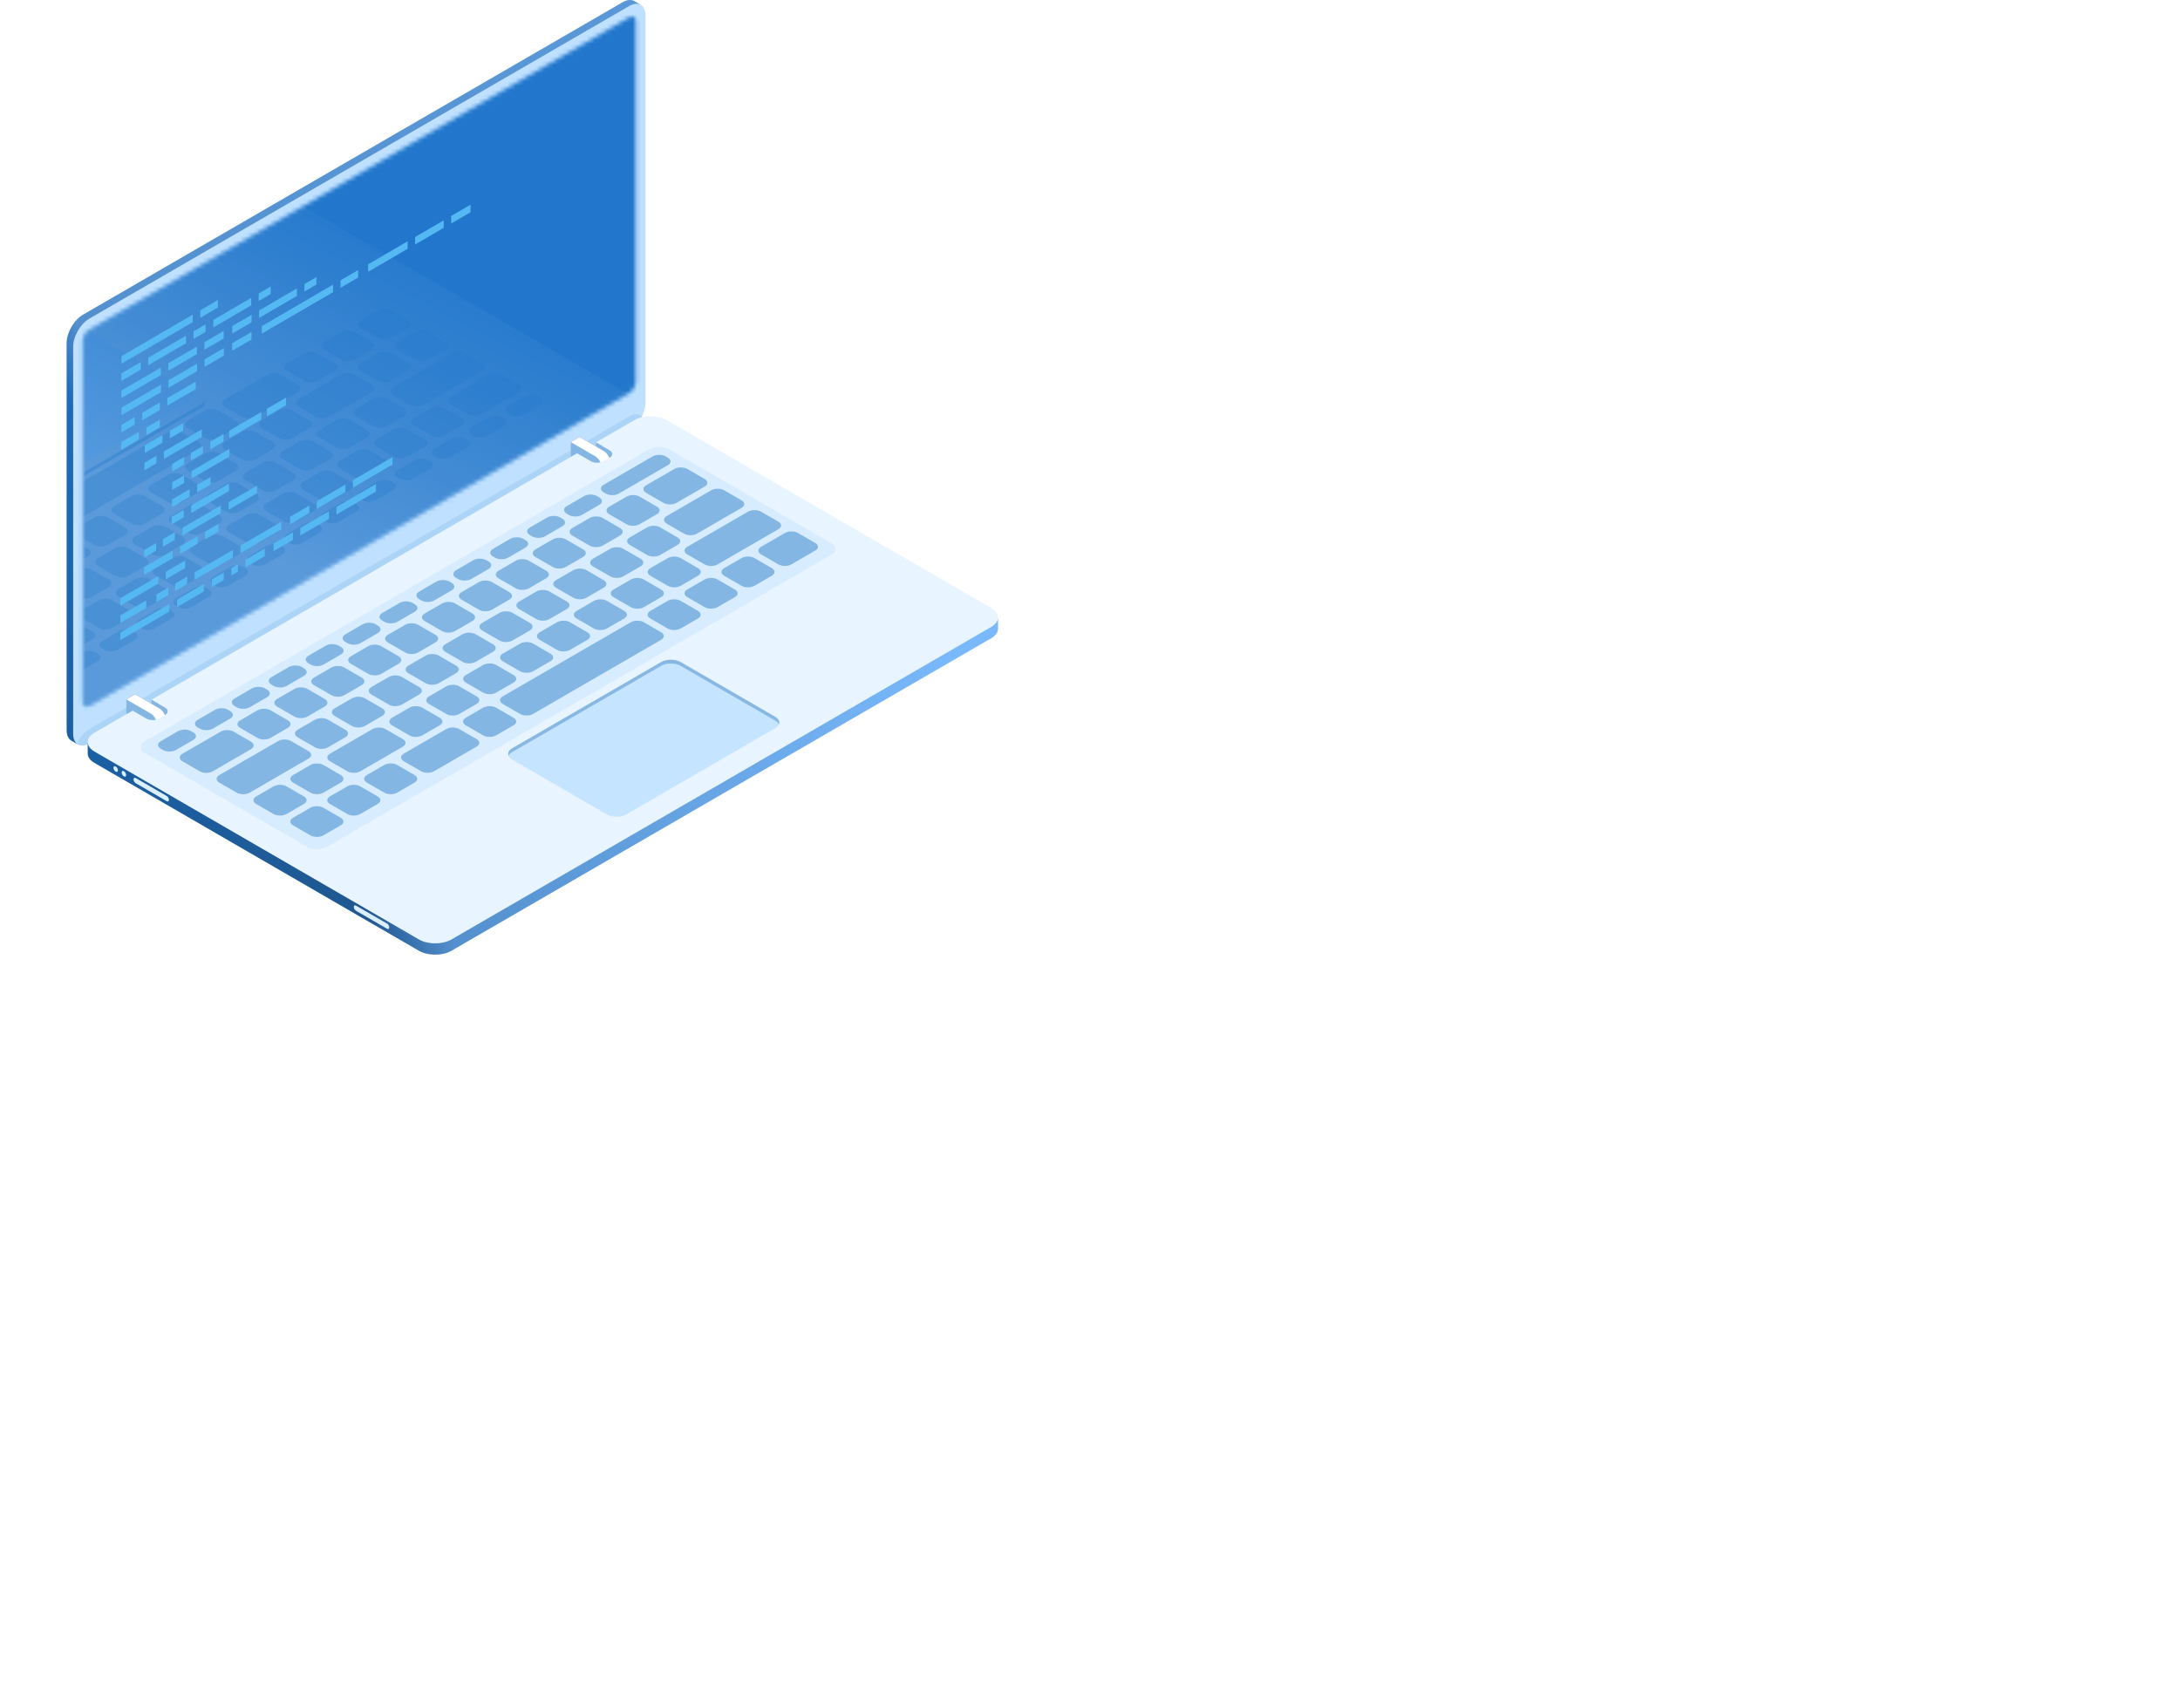
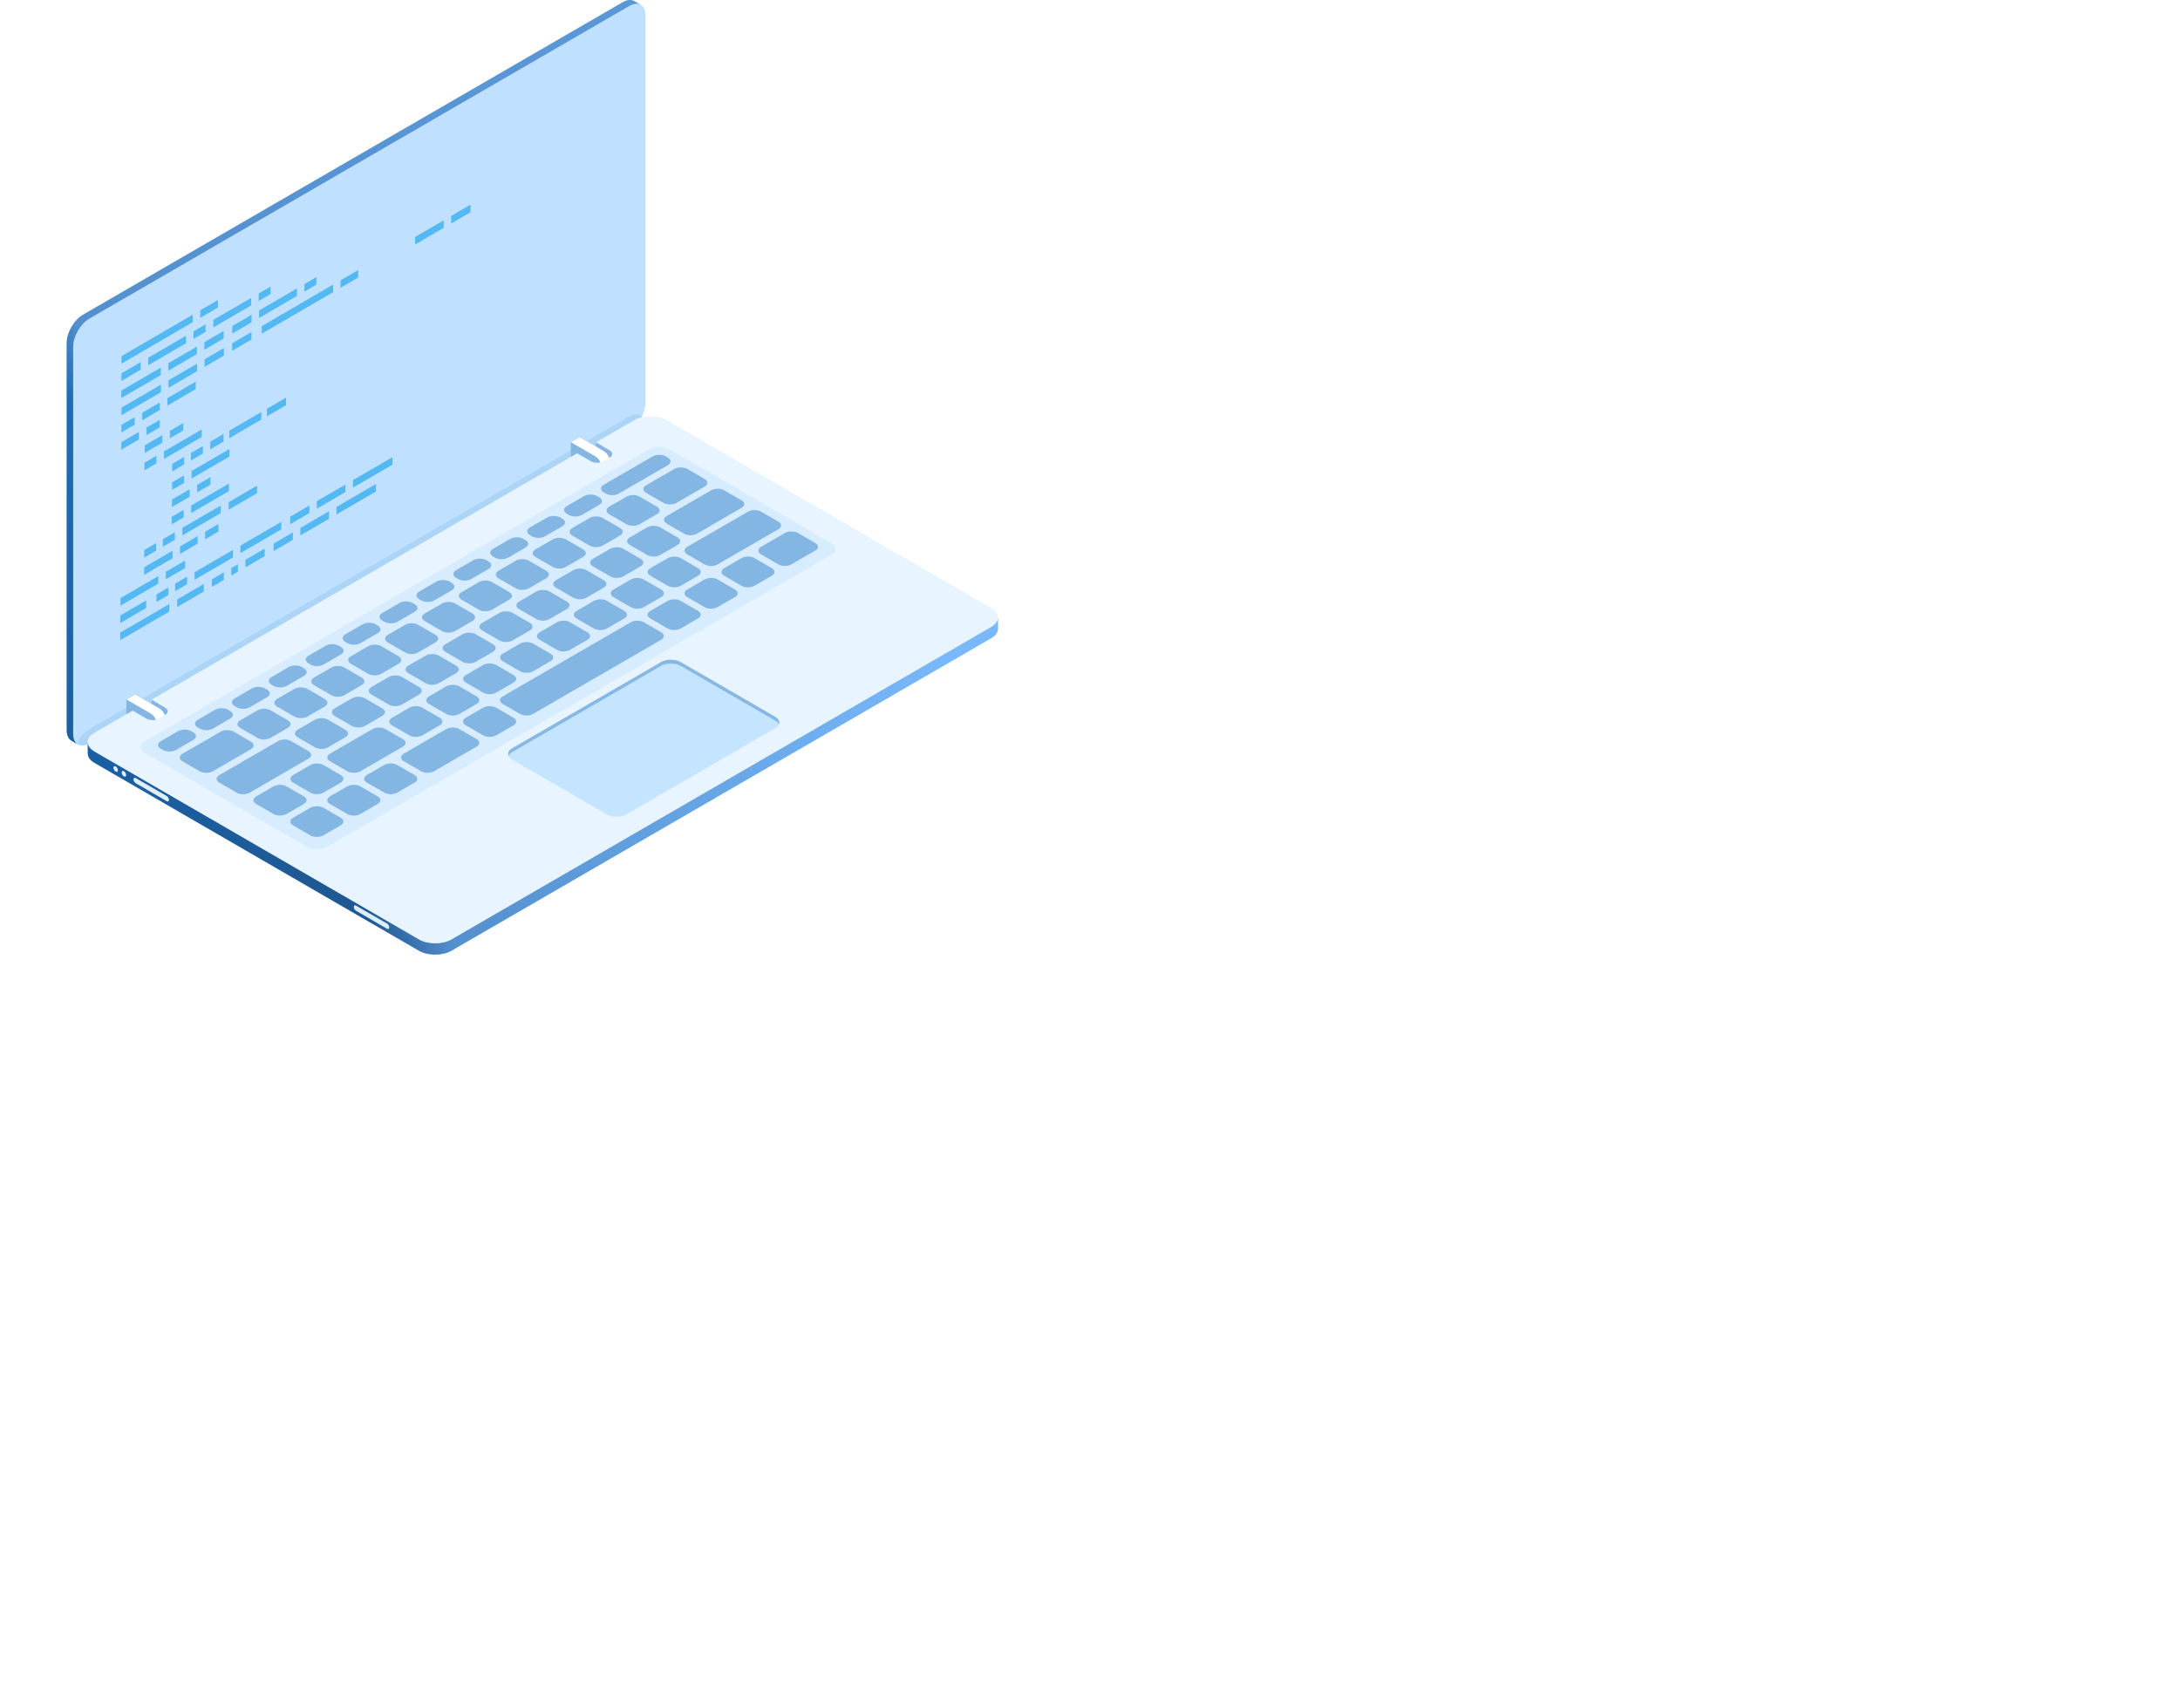
<svg xmlns="http://www.w3.org/2000/svg" width="522" height="409" viewBox="0 0 522 409" fill="none">
  <path d="M151.88 0.263L153.427 1.158C153.431 1.162 153.437 1.165 153.44 1.165L153.444 1.168C154.146 1.579 154.575 2.451 154.575 3.69V96.395C154.575 98.882 152.83 101.916 150.678 103.161L21.42 178.007C20.356 178.623 19.393 178.684 18.685 178.29V178.293L18.661 178.28C18.661 178.28 18.661 178.28 18.661 178.276L17.114 177.381V177.377C16.402 176.974 15.963 176.098 15.963 174.846V82.141C15.966 79.654 17.711 76.62 19.863 75.375L149.114 0.532C150.171 -0.081 151.128 -0.144 151.83 0.239L151.833 0.236L151.867 0.256C151.87 0.256 151.876 0.259 151.88 0.263Z" fill="#BFE1FF" />
  <path d="M19.86 75.381L149.114 0.532C150.172 -0.081 151.128 -0.144 151.829 0.239L151.833 0.236L151.866 0.256C151.87 0.256 151.877 0.259 151.88 0.263L153.417 1.155C152.712 0.758 151.746 0.818 150.675 1.438L21.417 76.29C19.262 77.539 17.516 80.569 17.52 83.057V175.761C17.52 177.004 17.956 177.876 18.658 178.287L17.114 177.391V177.387C16.402 176.984 15.963 176.108 15.963 174.856V82.151C15.963 79.66 17.708 76.63 19.86 75.381Z" fill="url(#paint0_linear_220_3460)" />
  <path opacity="0.5" d="M21.417 174.569L150.673 99.721C151.908 99.003 153.008 99.034 153.724 99.66C153.008 101.121 151.914 102.44 150.673 103.161L21.417 178.006C20.179 178.724 19.078 178.693 18.367 178.067C19.078 176.61 20.173 175.29 21.417 174.569Z" fill="#9BC8EF" />
  <mask id="mask0_220_3460" style="mask-type:alpha" maskUnits="userSpaceOnUse" x="19" y="3" width="134" height="167">
-     <path d="M21.415 168.986L150.67 94.133C151.529 93.635 152.23 92.423 152.23 91.427V5.041C152.23 4.044 151.529 3.64 150.67 4.139L21.415 78.988C20.555 79.486 19.854 80.701 19.854 81.698V168.088C19.854 169.077 20.555 169.484 21.415 168.986Z" fill="url(#paint1_linear_220_3460)" />
-   </mask>
+     </mask>
  <g mask="url(#mask0_220_3460)">
    <path d="M162.751 -19.564L4.045 -19.564L9.822 189.13L162.751 136.019L162.751 -19.564Z" fill="#2277CC" />
    <mask id="mask1_220_3460" style="mask-type:alpha" maskUnits="userSpaceOnUse" x="19" y="3" width="134" height="167">
      <path d="M21.415 168.987L150.67 94.134C151.529 93.636 152.23 92.424 152.23 91.427L152.23 5.041C152.23 4.045 151.529 3.641 150.67 4.139L21.415 78.988C20.555 79.486 19.854 80.702 19.854 81.699L19.854 168.088C19.854 169.078 20.555 169.485 21.415 168.987Z" fill="url(#paint2_linear_220_3460)" />
    </mask>
    <g mask="url(#mask1_220_3460)">
      <g style="mix-blend-mode:overlay" opacity="0.35">
        <path opacity="0.8" d="M-69.732 126.707L65.693 48.526C66.454 48.103 67.304 47.865 68.174 47.831C69.043 47.796 69.909 47.966 70.701 48.327L151.544 94.975C152.873 95.719 152.66 97.007 151.172 97.87L15.734 176.051C14.971 176.464 14.123 176.694 13.256 176.721C12.389 176.749 11.527 176.574 10.74 176.211L-70.077 129.562C-71.379 128.858 -71.219 127.57 -69.732 126.707Z" fill="#E8F4FF" />
        <g opacity="0.8" filter="url(#filter0_i_220_3460)">
          <path d="M-18.39 139.725C-19.253 139.226 -20.645 139.226 -21.508 139.725L-27.227 143.037C-28.086 143.535 -28.09 144.346 -27.227 144.841L-23.075 147.249C-22.216 147.747 -20.82 147.747 -19.957 147.245L-14.239 143.936C-13.379 143.438 -13.376 142.63 -14.239 142.132L-18.39 139.725ZM3.426 142.125C4.289 142.62 4.285 143.431 3.426 143.929L-11.127 152.355C-11.99 152.857 -13.386 152.854 -14.245 152.355L-18.397 149.952C-19.256 149.454 -19.256 148.646 -18.397 148.148L-3.844 139.718C-2.982 139.219 -1.585 139.219 -0.726 139.718L3.426 142.125ZM-5.401 137.011C-4.542 137.509 -4.542 138.321 -5.401 138.816L-9.56 141.222C-10.419 141.721 -11.815 141.724 -12.678 141.222L-16.833 138.819C-17.692 138.321 -17.692 137.513 -16.829 137.014L-12.668 134.604C-11.809 134.106 -10.412 134.103 -9.55 134.604L-5.401 137.011ZM3.436 131.894C4.295 132.392 4.295 133.2 3.436 133.698L-0.722 136.106C-1.585 136.604 -2.978 136.608 -3.84 136.106L-7.996 133.702C-8.855 133.204 -8.851 132.396 -7.996 131.898L-3.837 129.49C-2.978 128.992 -1.582 128.989 -0.719 129.49L3.436 131.894ZM12.277 126.777C13.136 127.276 13.136 128.084 12.273 128.582L8.115 130.992C7.252 131.49 5.859 131.49 4.997 130.992L0.845 128.589C-0.014 128.09 -0.014 127.282 0.845 126.784L5.003 124.374C5.863 123.876 7.259 123.872 8.118 124.37L12.277 126.777ZM71.317 92.588C72.177 93.086 72.177 93.894 71.317 94.392L61.138 100.287C60.275 100.788 58.883 100.788 58.023 100.29L53.868 97.887C53.009 97.388 53.009 96.58 53.868 96.082L64.048 90.187C64.907 89.689 66.303 89.689 67.162 90.187L71.317 92.588ZM88.978 92.581C89.837 93.079 89.837 93.887 88.978 94.385L78.798 100.28C77.936 100.778 76.543 100.778 75.68 100.28L71.526 97.873C70.666 97.375 70.666 96.567 71.526 96.069L81.705 90.174C82.564 89.676 83.96 89.676 84.823 90.174L88.978 92.581ZM56.459 101.189C57.318 101.691 57.318 102.495 56.456 102.993L52.3 105.401C51.438 105.902 50.042 105.899 49.182 105.401L45.027 102.993C44.168 102.495 44.168 101.687 45.027 101.189L49.182 98.782C50.045 98.284 51.441 98.284 52.3 98.779L56.459 101.189ZM47.621 106.309C48.484 106.804 48.481 107.612 47.621 108.11L16.952 125.871C16.093 126.37 14.696 126.37 13.834 125.875L9.682 123.468C8.823 122.973 8.823 122.162 9.685 121.663L40.355 103.906C41.218 103.408 42.614 103.408 43.473 103.903L47.621 106.309ZM23.453 156.984C24.315 157.483 24.312 158.291 23.453 158.785L11.712 165.586C10.85 166.084 9.457 166.087 8.594 165.586L8.078 165.286C7.215 164.787 7.218 163.979 8.081 163.481L19.818 156.681C20.677 156.183 22.074 156.18 22.933 156.681L23.453 156.984ZM32.29 151.864C33.153 152.362 33.15 153.17 32.29 153.668L28.132 156.079C27.273 156.577 25.876 156.577 25.017 156.079L24.497 155.779C23.638 155.278 23.641 154.47 24.5 153.975L28.659 151.564C29.518 151.066 30.914 151.063 31.777 151.564L32.29 151.864ZM41.127 146.747C41.986 147.245 41.986 148.053 41.127 148.551L36.969 150.959C36.109 151.46 34.714 151.46 33.854 150.962L33.334 150.662C32.475 150.164 32.478 149.356 33.337 148.857L37.496 146.448C38.355 145.949 39.752 145.946 40.614 146.444L41.127 146.747ZM49.965 141.63C50.827 142.128 50.824 142.936 49.965 143.435L45.809 145.841C44.944 146.343 43.55 146.34 42.691 145.841L42.171 145.541C41.309 145.043 41.312 144.235 42.174 143.737L46.333 141.327C47.192 140.829 48.588 140.829 49.448 141.327L49.965 141.63ZM58.801 136.509C59.661 137.011 59.661 137.819 58.801 138.317L54.643 140.728C53.784 141.226 52.391 141.226 51.525 140.728L51.005 140.428C50.146 139.93 50.146 139.122 51.005 138.624L55.163 136.217C56.023 135.719 57.419 135.715 58.281 136.213L58.801 136.509ZM67.639 131.396C68.498 131.894 68.498 132.702 67.639 133.2L63.48 135.608C62.621 136.109 61.225 136.106 60.362 135.608L59.845 135.305C58.986 134.806 58.986 133.998 59.845 133.5L64.004 131.093C64.867 130.595 66.26 130.595 67.122 131.093L67.639 131.396ZM76.476 126.276C77.335 126.774 77.335 127.582 76.472 128.084L72.318 130.49C71.455 130.989 70.059 130.989 69.2 130.49L68.683 130.187C67.824 129.689 67.824 128.881 68.683 128.383L72.841 125.973C73.701 125.474 75.093 125.474 75.959 125.973L76.476 126.276ZM85.313 121.159C86.172 121.657 86.172 122.465 85.313 122.963L81.155 125.37C80.296 125.871 78.899 125.868 78.036 125.37L77.52 125.071C76.66 124.573 76.66 123.765 77.526 123.266L81.682 120.859C82.541 120.361 83.937 120.361 84.796 120.859L85.313 121.159ZM94.15 116.042C95.01 116.54 95.006 117.351 94.15 117.846L89.992 120.253C89.129 120.755 87.737 120.755 86.874 120.253L86.357 119.954C85.495 119.455 85.498 118.647 86.361 118.149L90.515 115.739C91.378 115.241 92.774 115.237 93.634 115.739L94.15 116.042ZM102.988 110.925C103.846 111.423 103.846 112.231 102.988 112.729L98.832 115.139C97.97 115.638 96.574 115.638 95.714 115.139L95.194 114.84C94.335 114.342 94.335 113.534 95.198 113.036L99.353 110.625C100.215 110.127 101.608 110.127 102.47 110.625L102.988 110.925ZM111.825 105.808C112.684 106.306 112.684 107.114 111.825 107.612L107.666 110.023C106.804 110.521 105.407 110.521 104.548 110.023L104.031 109.72C103.169 109.222 103.172 108.414 104.031 107.915L108.19 105.505C109.049 105.006 110.445 105.006 111.305 105.505L111.825 105.808ZM120.662 100.691C121.521 101.189 121.521 102 120.658 102.495L116.5 104.906C115.641 105.404 114.245 105.404 113.379 104.906L112.865 104.603C112.006 104.104 112.006 103.296 112.865 102.798L117.023 100.391C117.883 99.893 119.282 99.893 120.141 100.388L120.662 100.691ZM129.499 95.574C130.358 96.072 130.355 96.88 129.496 97.382L125.34 99.788C124.482 100.287 123.085 100.29 122.223 99.788L121.705 99.489C120.843 98.991 120.847 98.183 121.705 97.685L125.864 95.277C126.727 94.779 128.12 94.779 128.982 95.277L129.499 95.574ZM12.263 137.008C13.126 137.506 13.122 138.314 12.263 138.812L8.105 141.219C7.242 141.717 5.849 141.721 4.987 141.222L0.831 138.816C-0.027 138.317 -0.027 137.509 0.835 137.011L4.993 134.604C5.853 134.106 7.249 134.106 8.111 134.604L12.263 137.008ZM21.1 131.887C21.959 132.386 21.959 133.194 21.1 133.692L16.942 136.099C16.079 136.597 14.686 136.597 13.823 136.099L9.672 133.695C8.813 133.197 8.813 132.389 9.672 131.887L13.831 129.481C14.693 128.982 16.086 128.982 16.948 129.481L21.1 131.887ZM29.937 126.771C30.797 127.272 30.797 128.08 29.934 128.575L25.776 130.985C24.916 131.484 23.52 131.484 22.658 130.985L18.506 128.582C17.643 128.084 17.643 127.279 18.506 126.777L22.664 124.37C23.527 123.872 24.923 123.872 25.783 124.37L29.937 126.771ZM38.775 121.654C39.633 122.152 39.633 122.96 38.772 123.458L34.613 125.865C33.753 126.366 32.357 126.366 31.495 125.865L27.343 123.461C26.484 122.963 26.484 122.152 27.347 121.654L31.505 119.247C32.364 118.749 33.76 118.749 34.623 119.247L38.775 121.654ZM47.608 116.536C48.471 117.035 48.468 117.843 47.608 118.341L43.45 120.752C42.591 121.25 41.194 121.25 40.336 120.752L36.18 118.344C35.318 117.846 35.318 117.038 36.18 116.54L40.339 114.13C41.201 113.635 42.594 113.631 43.457 114.133L47.608 116.536ZM56.449 111.42C57.311 111.918 57.308 112.729 56.449 113.224L52.29 115.634C51.431 116.133 50.035 116.133 49.172 115.634L45.017 113.228C44.158 112.729 44.158 111.922 45.017 111.423L49.176 109.016C50.038 108.518 51.434 108.514 52.294 109.012L56.449 111.42ZM65.286 106.303C66.149 106.801 66.142 107.609 65.283 108.107L61.124 110.514C60.262 111.015 58.865 111.015 58.006 110.514L53.854 108.11C52.995 107.612 52.995 106.807 53.854 106.309L58.013 103.899C58.872 103.401 60.269 103.401 61.131 103.899L65.286 106.303ZM74.123 101.185C74.986 101.684 74.982 102.492 74.123 102.993L69.965 105.401C69.105 105.899 67.71 105.899 66.85 105.401L62.695 102.997C61.833 102.495 61.836 101.691 62.695 101.189L66.853 98.782C67.713 98.284 69.109 98.28 69.971 98.779L74.123 101.185ZM34.865 134.14C35.724 134.635 35.724 135.446 34.861 135.944L30.702 138.351C29.844 138.849 28.447 138.849 27.584 138.351L23.433 135.948C22.573 135.449 22.57 134.642 23.433 134.14L27.591 131.732C28.454 131.234 29.85 131.234 30.709 131.732L34.865 134.14ZM43.702 129.023C44.561 129.521 44.561 130.329 43.698 130.827L39.543 133.237C38.684 133.735 37.288 133.735 36.428 133.237L32.273 130.834C31.414 130.336 31.411 129.527 32.277 129.026L36.435 126.619C37.295 126.121 38.691 126.121 39.553 126.619L43.702 129.023ZM52.539 123.906C53.398 124.404 53.398 125.212 52.539 125.707L48.38 128.117C47.518 128.615 46.125 128.615 45.262 128.117L41.107 125.717C40.248 125.218 40.248 124.407 41.111 123.909L45.269 121.502C46.128 121.004 47.525 121.004 48.387 121.502L52.539 123.906ZM61.376 118.789C62.238 119.287 62.235 120.095 61.376 120.593L57.215 123.003C56.355 123.502 54.959 123.502 54.1 123.003L49.944 120.6C49.085 120.099 49.085 119.294 49.944 118.792L54.103 116.381C54.962 115.887 56.358 115.883 57.218 116.381L61.376 118.789ZM70.213 113.672C71.072 114.17 71.069 114.978 70.213 115.476L66.054 117.883C65.192 118.381 63.799 118.384 62.936 117.883L58.782 115.48C57.922 114.981 57.922 114.173 58.782 113.675L62.94 111.268C63.796 110.77 65.195 110.767 66.058 111.268L70.213 113.672ZM79.05 108.555C79.91 109.053 79.906 109.861 79.047 110.359L74.888 112.766C74.026 113.264 72.636 113.268 71.774 112.766L67.618 110.362C66.76 109.864 66.76 109.056 67.618 108.555L71.777 106.144C72.636 105.646 74.033 105.646 74.892 106.144L79.05 108.555ZM87.888 103.438C88.746 103.936 88.746 104.744 87.888 105.242L83.729 107.649C82.87 108.151 81.474 108.148 80.611 107.653L76.456 105.246C75.597 104.748 75.597 103.94 76.459 103.441L80.614 101.031C81.474 100.533 82.873 100.533 83.732 101.031L87.888 103.438ZM96.725 98.321C97.584 98.819 97.581 99.627 96.721 100.125L92.563 102.532C91.704 103.03 90.307 103.03 89.445 102.532L85.293 100.125C84.434 99.627 84.434 98.819 85.293 98.321L89.452 95.914C90.311 95.416 91.71 95.413 92.57 95.911L96.725 98.321ZM115.48 87.457C116.339 87.956 116.335 88.763 115.48 89.261L101.4 97.415C100.537 97.914 99.145 97.913 98.285 97.419L94.13 95.011C93.271 94.517 93.271 93.706 94.13 93.207L108.21 85.054C109.069 84.555 110.466 84.555 111.328 85.054L115.48 87.457ZM106.653 82.347C107.515 82.845 107.512 83.653 106.653 84.152L102.494 86.562C101.635 87.06 100.239 87.06 99.379 86.562L95.225 84.158C94.365 83.66 94.362 82.852 95.225 82.354L99.383 79.947C100.242 79.449 101.642 79.445 102.501 79.947L106.653 82.347ZM97.829 77.234C98.688 77.731 98.685 78.54 97.825 79.038L93.667 81.445C92.804 81.943 91.412 81.947 90.552 81.445L86.397 79.041C85.541 78.543 85.541 77.735 86.401 77.237L90.562 74.83C91.422 74.331 92.814 74.331 93.677 74.83L97.829 77.234ZM88.992 82.35C89.851 82.849 89.848 83.657 88.988 84.158L84.83 86.565C83.968 87.063 82.571 87.063 81.716 86.565L77.56 84.158C76.701 83.66 76.701 82.852 77.56 82.354L81.719 79.944C82.578 79.445 83.974 79.442 84.837 79.944L88.992 82.35ZM97.819 87.464C98.678 87.963 98.675 88.774 97.819 89.269L93.661 91.679C92.798 92.177 91.405 92.177 90.539 91.679L86.387 89.275C85.528 88.777 85.525 87.969 86.387 87.471L90.546 85.06C91.405 84.562 92.801 84.559 93.664 85.06L97.819 87.464ZM80.155 87.471C81.013 87.969 81.01 88.777 80.155 89.275L75.993 91.682C75.133 92.181 73.737 92.181 72.878 91.682L68.723 89.279C67.864 88.781 67.864 87.973 68.723 87.474L72.881 85.067C73.741 84.569 75.14 84.569 75.999 85.067L80.155 87.471ZM8.353 149.494C9.215 149.992 9.212 150.8 8.353 151.298L-2.303 157.469C-3.163 157.967 -4.559 157.971 -5.418 157.469L-9.573 155.065C-10.432 154.567 -10.436 153.759 -9.573 153.261L1.083 147.087C1.942 146.589 3.342 146.589 4.201 147.087L8.353 149.494ZM17.19 144.377C18.05 144.875 18.05 145.683 17.187 146.182L13.028 148.588C12.169 149.086 10.773 149.086 9.914 148.588L5.758 146.182C4.899 145.683 4.899 144.875 5.758 144.377L9.917 141.97C10.776 141.472 12.176 141.472 13.035 141.97L17.19 144.377ZM26.027 139.256C26.89 139.755 26.886 140.563 26.027 141.061L21.869 143.468C21.006 143.966 19.614 143.966 18.751 143.468L14.596 141.064C13.737 140.566 13.737 139.758 14.596 139.26L18.754 136.853C19.614 136.351 21.013 136.351 21.872 136.853L26.027 139.256ZM57.466 131.275C58.328 131.776 58.325 132.584 57.462 133.079L53.304 135.486C52.445 135.988 51.049 135.988 50.189 135.49L46.035 133.082C45.175 132.581 45.178 131.776 46.041 131.278L50.199 128.868C51.059 128.369 52.455 128.366 53.314 128.868L57.466 131.275ZM66.303 126.155C67.166 126.656 67.162 127.464 66.3 127.959L62.141 130.369C61.282 130.868 59.886 130.868 59.027 130.373L54.871 127.966C54.009 127.468 54.012 126.66 54.875 126.161L59.03 123.754C59.892 123.256 61.289 123.253 62.148 123.751L66.303 126.155ZM75.14 121.041C75.999 121.536 75.999 122.347 75.14 122.845L70.982 125.252C70.122 125.75 68.727 125.75 67.867 125.252L63.712 122.849C62.853 122.35 62.853 121.546 63.712 121.044L67.87 118.634C68.73 118.139 70.126 118.136 70.985 118.634L75.14 121.041ZM83.977 115.92C84.84 116.418 84.837 117.226 83.974 117.725L79.815 120.132C78.953 120.63 77.56 120.63 76.701 120.136L72.546 117.728C71.683 117.23 71.686 116.425 72.546 115.924L76.704 113.514C77.563 113.015 78.96 113.015 79.822 113.514L83.977 115.92ZM92.814 110.804C93.677 111.302 93.674 112.11 92.811 112.611L88.653 115.022C87.793 115.517 86.397 115.517 85.538 115.022L81.383 112.615C80.524 112.117 80.524 111.309 81.386 110.81L85.541 108.403C86.404 107.905 87.8 107.905 88.66 108.403L92.814 110.804ZM101.652 105.686C102.511 106.185 102.511 106.993 101.652 107.491L97.496 109.898C96.634 110.396 95.238 110.399 94.379 109.901L90.223 107.494C89.368 106.999 89.368 106.191 90.23 105.69L94.385 103.283C95.248 102.785 96.644 102.782 97.504 103.28L101.652 105.686ZM110.489 100.569C111.348 101.064 111.348 101.875 110.485 102.374L106.331 104.781C105.468 105.283 104.072 105.283 103.213 104.785L99.061 102.381C98.202 101.879 98.205 101.075 99.061 100.577L103.219 98.166C104.082 97.668 105.478 97.664 106.334 98.163L110.489 100.569ZM124.307 92.568C125.163 93.066 125.163 93.877 124.304 94.376L115.164 99.667C114.301 100.166 112.909 100.169 112.046 99.671L107.891 97.264C107.032 96.766 107.035 95.958 107.895 95.463L117.037 90.168C117.896 89.669 119.293 89.669 120.152 90.168L124.307 92.568ZM39.792 141.509C40.651 142.007 40.647 142.815 39.788 143.313L35.63 145.72C34.77 146.219 33.371 146.219 32.512 145.72L28.36 143.317C27.501 142.819 27.501 142.011 28.363 141.512L32.522 139.105C33.384 138.603 34.777 138.603 35.639 139.101L39.792 141.509ZM48.629 136.392C49.491 136.89 49.488 137.698 48.629 138.2L44.471 140.606C43.611 141.105 42.215 141.105 41.356 140.606L37.2 138.2C36.342 137.705 36.345 136.893 37.204 136.398L41.362 133.988C42.222 133.49 43.618 133.49 44.48 133.988L48.629 136.392ZM13.283 156.86C14.143 157.358 14.143 158.169 13.28 158.664L6.524 162.576C5.661 163.074 4.268 163.074 3.405 162.579L-0.749 160.172C-1.609 159.674 -1.609 158.866 -0.746 158.368L6.01 154.456C6.87 153.958 8.266 153.958 9.125 154.456L13.283 156.86ZM22.121 151.743C22.98 152.244 22.98 153.049 22.117 153.547L17.959 155.954C17.096 156.452 15.703 156.456 14.841 155.954L10.689 153.551C9.829 153.052 9.829 152.244 10.689 151.746L14.848 149.339C15.706 148.841 17.106 148.841 17.965 149.339L22.121 151.743ZM30.954 146.625C31.814 147.124 31.814 147.932 30.954 148.43L26.793 150.837C25.933 151.335 24.537 151.339 23.678 150.837L19.523 148.433C18.664 147.935 18.664 147.127 19.526 146.629L23.685 144.222C24.544 143.724 25.94 143.72 26.799 144.222L30.954 146.625Z" fill="#83B6E3" />
        </g>
        <path opacity="0.8" d="M22.689 80.319C21.4 79.569 19.306 79.572 18.014 80.319L-17.637 100.966C-18.929 101.713 -18.929 102.925 -17.637 103.673L5.008 116.788C6.3 117.535 8.395 117.532 9.683 116.785L45.334 96.141C46.63 95.391 46.63 94.179 45.341 93.432L22.689 80.319Z" fill="#AED9FF" />
        <path d="M-14.92 104.401L7.728 117.517C9.021 118.264 11.115 118.261 12.404 117.517L48.054 96.87C48.501 96.611 48.783 96.298 48.921 95.965C49.182 96.594 48.903 97.281 48.054 97.773L12.404 118.419C11.111 119.166 9.021 119.169 7.728 118.422L-14.917 105.306C-15.762 104.815 -16.045 104.128 -15.783 103.502C-15.645 103.829 -15.363 104.142 -14.92 104.401Z" fill="#87B8E3" />
      </g>
    </g>
  </g>
  <path d="M145.997 109.619L145.215 110.067L142.729 108.626V105.919L145.997 107.811C146.856 108.309 146.856 109.117 145.997 109.619Z" fill="#83B6E3" />
  <path d="M143.581 112.838C143.312 112.99 142.94 112.966 142.53 112.73L136.687 109.343V105.879L138.785 104.664L144.635 108.051C145.46 108.529 146.128 109.69 146.128 110.646C146.128 111.101 145.974 111.421 145.726 111.585L145.729 111.592L143.581 112.838Z" fill="#7185A3" />
  <path d="M143.581 112.838C143.312 112.99 142.94 112.966 142.53 112.73L136.687 109.343V105.879L138.785 104.664L144.635 108.051C145.46 108.529 146.128 109.69 146.128 110.646C146.128 111.101 145.974 111.421 145.726 111.585L145.729 111.592L143.581 112.838Z" fill="white" />
  <path d="M136.686 105.882L142.532 109.269C143.358 109.751 144.029 110.909 144.026 111.864C144.026 112.82 143.355 113.207 142.529 112.73L136.686 109.346V105.882Z" fill="#83B6E3" />
  <path d="M39.562 171.25L38.783 171.704L36.297 170.264V167.557L39.569 169.449C40.428 169.943 40.425 170.755 39.562 171.25Z" fill="#83B6E3" />
  <path d="M37.151 174.457C36.883 174.609 36.514 174.585 36.101 174.349L30.258 170.963V167.502L32.355 166.283L38.205 169.67C39.028 170.148 39.698 171.309 39.698 172.265C39.698 172.723 39.541 173.043 39.296 173.208L39.299 173.215L37.151 174.457Z" fill="#7185A3" />
  <path d="M37.151 174.457C36.883 174.609 36.514 174.585 36.101 174.349L30.258 170.963V167.502L32.355 166.283L38.205 169.67C39.028 170.148 39.698 171.309 39.698 172.265C39.698 172.723 39.541 173.043 39.296 173.208L39.299 173.215L37.151 174.457Z" fill="white" />
  <path d="M30.254 167.5L36.103 170.887C36.925 171.364 37.597 172.526 37.597 173.482C37.597 174.438 36.925 174.825 36.1 174.347L30.257 170.961L30.254 167.5Z" fill="#83B6E3" />
  <path d="M21.023 177.466C21.023 177.452 21.023 177.439 21.026 177.425C21.043 177.334 21.067 177.244 21.093 177.152C21.096 177.143 21.1 177.133 21.104 177.122C21.133 177.031 21.174 176.941 21.218 176.853C21.221 176.843 21.224 176.833 21.228 176.823C21.271 176.742 21.322 176.661 21.375 176.58C21.385 176.564 21.392 176.547 21.406 176.53C21.462 176.449 21.526 176.372 21.593 176.294C21.607 176.278 21.617 176.26 21.633 176.247C21.885 175.968 22.214 175.709 22.617 175.476L31.756 170.184L35.022 172.076C35.885 172.575 37.281 172.575 38.14 172.073L38.788 171.699L39.566 171.244C40.429 170.746 40.432 169.938 39.573 169.44L38.64 168.901L36.301 167.548L138.185 108.552L141.454 110.444C142.313 110.942 143.709 110.942 144.572 110.44L145.22 110.063L146.002 109.615C146.864 109.114 146.864 108.309 146.002 107.808L145.072 107.269L142.733 105.916L151.872 100.623C154.026 99.378 157.514 99.378 159.662 100.623L237.367 145.623C237.502 145.7 237.625 145.781 237.743 145.862C238.559 146.441 238.972 147.148 238.979 147.855V147.865C238.979 147.868 238.979 147.871 238.979 147.875V150.531H238.968C238.989 151.363 238.461 152.201 237.361 152.834L108.109 227.686C105.954 228.932 102.464 228.932 100.316 227.686L22.61 182.697C21.547 182.081 21.013 181.273 21.003 180.465H21V180.442C21 180.442 21 180.442 21 180.438V177.731V177.728C21 177.641 21.009 177.554 21.023 177.466Z" fill="#E8F4FF" />
  <path d="M21.022 177.522C20.917 178.407 21.448 179.313 22.616 179.989L100.317 224.986C102.466 226.231 105.957 226.231 108.111 224.982L237.363 150.132C238.44 149.51 238.977 148.692 238.977 147.877V150.534H238.967C238.987 151.365 238.46 152.203 237.359 152.836L108.108 227.689C105.953 228.934 102.462 228.934 100.314 227.689L22.613 182.696C21.549 182.08 21.015 181.272 21.005 180.464H21.001V180.441C21.001 180.441 21.001 180.441 21.001 180.437V177.731V177.728C21.001 177.66 21.012 177.589 21.022 177.522Z" fill="url(#paint3_linear_220_3460)" />
  <path d="M31.97 186.644C31.974 186.987 32.212 187.401 32.508 187.573L39.922 191.865C40.217 192.037 40.459 191.898 40.459 191.558C40.459 191.212 40.217 190.794 39.922 190.623L32.514 186.337C32.216 186.166 31.97 186.304 31.97 186.644ZM29.665 184.688C29.96 184.86 30.202 185.277 30.202 185.62C30.205 185.963 29.964 186.102 29.668 185.93C29.373 185.762 29.131 185.341 29.134 185.001C29.131 184.654 29.373 184.52 29.665 184.688ZM27.708 183.557C28.003 183.728 28.242 184.142 28.242 184.486C28.242 184.829 28.007 184.967 27.705 184.795C27.413 184.627 27.171 184.21 27.171 183.87C27.178 183.526 27.413 183.385 27.708 183.557ZM84.715 217.188C84.715 217.527 84.96 217.944 85.252 218.117L92.663 222.409C92.958 222.58 93.2 222.442 93.203 222.102C93.2 221.759 92.958 221.341 92.663 221.17L85.255 216.881C84.96 216.709 84.715 216.844 84.715 217.188Z" fill="#DBEFFF" />
  <path opacity="0.8" d="M73.537 202.836C74.83 203.583 76.921 203.583 78.213 202.836L199.114 132.821C200.406 132.073 200.406 130.859 199.117 130.114L160.18 107.566C158.889 106.819 156.794 106.819 155.505 107.569L34.604 177.581C33.315 178.328 33.308 179.541 34.601 180.288L73.537 202.836Z" fill="#D3EBFF" />
  <g filter="url(#filter1_i_220_3460)">
    <path d="M186.381 135.62C187.244 136.118 188.637 136.118 189.499 135.62L195.219 132.307C196.078 131.809 196.081 130.998 195.219 130.503L191.067 128.096C190.208 127.598 188.811 127.598 187.949 128.099L182.23 131.409C181.37 131.907 181.367 132.715 182.23 133.213L186.381 135.62ZM164.565 133.22C163.703 132.725 163.706 131.914 164.565 131.415L179.118 122.99C179.981 122.488 181.377 122.491 182.236 122.99L186.388 125.393C187.247 125.891 187.247 126.699 186.388 127.197L171.835 135.627C170.973 136.125 169.576 136.125 168.717 135.627L164.565 133.22ZM173.392 138.334C172.533 137.836 172.533 137.024 173.392 136.529L177.551 134.122C178.41 133.624 179.806 133.62 180.669 134.122L184.824 136.526C185.683 137.024 185.683 137.832 184.82 138.33L180.659 140.741C179.8 141.239 178.403 141.242 177.541 140.741L173.392 138.334ZM164.555 143.45C163.696 142.952 163.696 142.144 164.555 141.646L168.714 139.239C169.576 138.741 170.969 138.737 171.832 139.239L175.987 141.642C176.846 142.141 176.843 142.949 175.987 143.447L171.828 145.854C170.969 146.352 169.573 146.356 168.71 145.854L164.555 143.45ZM155.715 148.568C154.856 148.069 154.856 147.261 155.718 146.763L159.876 144.353C160.739 143.855 162.132 143.855 162.994 144.353L167.146 146.756C168.005 147.255 168.005 148.063 167.146 148.561L162.988 150.971C162.128 151.469 160.733 151.472 159.873 150.974L155.715 148.568ZM96.674 182.757C95.814 182.258 95.814 181.45 96.674 180.952L106.853 175.058C107.716 174.556 109.109 174.556 109.968 175.055L114.124 177.458C114.982 177.957 114.982 178.765 114.124 179.263L103.943 185.157C103.085 185.655 101.688 185.655 100.829 185.157L96.674 182.757ZM79.013 182.763C78.154 182.265 78.154 181.457 79.013 180.959L89.193 175.065C90.055 174.567 91.448 174.567 92.311 175.065L96.466 177.471C97.325 177.97 97.325 178.778 96.466 179.276L86.286 185.171C85.427 185.669 84.031 185.669 83.168 185.171L79.013 182.763ZM111.532 174.155C110.673 173.654 110.673 172.849 111.536 172.351L115.691 169.944C116.554 169.443 117.949 169.446 118.809 169.944L122.964 172.351C123.823 172.849 123.823 173.657 122.964 174.155L118.809 176.563C117.946 177.061 116.55 177.061 115.691 176.566L111.532 174.155ZM120.37 169.035C119.507 168.541 119.51 167.733 120.37 167.235L151.04 149.473C151.898 148.975 153.295 148.975 154.158 149.469L158.309 151.877C159.169 152.372 159.169 153.183 158.306 153.681L127.636 171.439C126.773 171.937 125.377 171.937 124.518 171.442L120.37 169.035ZM144.538 118.361C143.676 117.862 143.679 117.054 144.538 116.559L156.279 109.759C157.141 109.261 158.534 109.258 159.397 109.759L159.913 110.059C160.776 110.557 160.773 111.365 159.91 111.863L148.173 118.664C147.314 119.162 145.918 119.165 145.058 118.664L144.538 118.361ZM135.701 123.481C134.838 122.983 134.842 122.175 135.701 121.677L139.86 119.266C140.719 118.768 142.115 118.768 142.974 119.266L143.494 119.566C144.354 120.067 144.35 120.875 143.491 121.37L139.332 123.78C138.473 124.278 137.077 124.282 136.214 123.78L135.701 123.481ZM126.864 128.598C126.005 128.099 126.005 127.291 126.864 126.793L131.022 124.386C131.882 123.885 133.278 123.885 134.137 124.383L134.657 124.683C135.516 125.181 135.513 125.989 134.654 126.487L130.496 128.897C129.636 129.396 128.24 129.399 127.377 128.901L126.864 128.598ZM118.026 133.715C117.164 133.217 117.168 132.409 118.026 131.91L122.182 129.504C123.048 129.002 124.441 129.005 125.3 129.504L125.82 129.803C126.683 130.301 126.68 131.109 125.817 131.607L121.658 134.018C120.799 134.516 119.403 134.516 118.544 134.018L118.026 133.715ZM109.19 138.835C108.33 138.334 108.33 137.526 109.19 137.028L113.348 134.617C114.207 134.118 115.6 134.118 116.466 134.617L116.986 134.917C117.845 135.415 117.845 136.223 116.986 136.721L112.828 139.128C111.968 139.626 110.572 139.629 109.71 139.131L109.19 138.835ZM100.352 143.949C99.493 143.45 99.493 142.642 100.352 142.144L104.511 139.737C105.37 139.236 106.766 139.239 107.629 139.737L108.146 140.04C109.005 140.539 109.005 141.347 108.146 141.845L103.987 144.252C103.125 144.75 101.732 144.75 100.869 144.252L100.352 143.949ZM91.515 149.069C90.656 148.571 90.656 147.763 91.519 147.261L95.674 144.855C96.536 144.356 97.933 144.356 98.791 144.855L99.309 145.157C100.167 145.655 100.167 146.463 99.309 146.961L95.15 149.372C94.291 149.871 92.898 149.871 92.032 149.372L91.515 149.069ZM82.678 154.186C81.819 153.688 81.819 152.88 82.678 152.382L86.836 149.974C87.696 149.473 89.092 149.476 89.955 149.974L90.471 150.274C91.331 150.772 91.331 151.58 90.465 152.079L86.309 154.485C85.45 154.984 84.054 154.984 83.195 154.485L82.678 154.186ZM73.841 159.303C72.981 158.804 72.985 157.993 73.841 157.498L77.999 155.092C78.862 154.59 80.255 154.59 81.117 155.092L81.634 155.391C82.497 155.89 82.493 156.698 81.631 157.196L77.476 159.606C76.613 160.104 75.217 160.108 74.357 159.606L73.841 159.303ZM65.004 164.42C64.145 163.922 64.145 163.114 65.004 162.615L69.159 160.205C70.022 159.707 71.417 159.707 72.277 160.205L72.797 160.505C73.656 161.003 73.656 161.811 72.793 162.309L68.639 164.72C67.776 165.218 66.383 165.218 65.521 164.72L65.004 164.42ZM56.166 169.537C55.307 169.039 55.307 168.231 56.166 167.733L60.325 165.322C61.188 164.824 62.584 164.824 63.443 165.322L63.96 165.625C64.823 166.123 64.819 166.931 63.96 167.43L59.801 169.84C58.943 170.338 57.546 170.338 56.687 169.84L56.166 169.537ZM47.33 174.654C46.47 174.155 46.47 173.344 47.333 172.849L51.491 170.439C52.35 169.941 53.746 169.941 54.612 170.439L55.126 170.742C55.985 171.241 55.985 172.048 55.126 172.547L50.968 174.954C50.108 175.452 48.709 175.452 47.85 174.957L47.33 174.654ZM38.492 179.771C37.633 179.273 37.636 178.465 38.495 177.963L42.651 175.556C43.51 175.058 44.906 175.055 45.769 175.556L46.286 175.855C47.148 176.354 47.145 177.162 46.286 177.66L42.127 180.067C41.265 180.565 39.871 180.565 39.009 180.067L38.492 179.771ZM155.728 138.337C154.865 137.839 154.869 137.031 155.728 136.533L159.886 134.125C160.749 133.627 162.142 133.624 163.004 134.122L167.16 136.529C168.019 137.028 168.019 137.836 167.157 138.334L162.998 140.741C162.139 141.239 160.742 141.239 159.88 140.741L155.728 138.337ZM146.891 143.457C146.032 142.959 146.032 142.151 146.891 141.653L151.049 139.246C151.912 138.747 153.305 138.747 154.168 139.246L158.319 141.65C159.178 142.148 159.178 142.955 158.319 143.457L154.161 145.864C153.298 146.363 151.905 146.363 151.043 145.864L146.891 143.457ZM138.054 148.574C137.194 148.073 137.194 147.265 138.057 146.77L142.216 144.36C143.075 143.861 144.471 143.861 145.334 144.36L149.485 146.763C150.348 147.261 150.348 148.066 149.485 148.568L145.327 150.974C144.464 151.472 143.068 151.472 142.209 150.974L138.054 148.574ZM129.217 153.691C128.358 153.193 128.358 152.385 129.22 151.887L133.378 149.48C134.238 148.978 135.634 148.978 136.496 149.48L140.648 151.884C141.507 152.382 141.507 153.193 140.645 153.691L136.487 156.098C135.627 156.596 134.231 156.596 133.368 156.098L129.217 153.691ZM120.383 158.808C119.52 158.31 119.524 157.502 120.383 157.004L124.542 154.593C125.4 154.095 126.797 154.095 127.656 154.593L131.811 157C132.674 157.498 132.674 158.306 131.811 158.805L127.653 161.215C126.79 161.71 125.397 161.714 124.535 161.212L120.383 158.808ZM111.543 163.925C110.68 163.427 110.683 162.615 111.543 162.12L115.701 159.711C116.56 159.212 117.956 159.212 118.819 159.711L122.974 162.117C123.833 162.616 123.833 163.423 122.974 163.922L118.815 166.328C117.953 166.827 116.557 166.83 115.697 166.332L111.543 163.925ZM102.705 169.042C101.842 168.544 101.849 167.736 102.708 167.238L106.867 164.831C107.73 164.329 109.126 164.329 109.985 164.831L114.137 167.235C114.996 167.733 114.996 168.537 114.137 169.035L109.978 171.446C109.119 171.944 107.723 171.944 106.861 171.446L102.705 169.042ZM93.868 174.159C93.005 173.661 93.009 172.853 93.868 172.351L98.026 169.944C98.886 169.446 100.282 169.446 101.141 169.944L105.296 172.348C106.158 172.849 106.155 173.654 105.296 174.155L101.138 176.563C100.278 177.061 98.882 177.064 98.02 176.566L93.868 174.159ZM133.126 141.205C132.268 140.71 132.268 139.899 133.13 139.4L137.289 136.994C138.148 136.496 139.544 136.496 140.407 136.994L144.558 139.397C145.418 139.895 145.421 140.703 144.558 141.205L140.4 143.612C139.537 144.11 138.141 144.11 137.282 143.612L133.126 141.205ZM124.29 146.322C123.43 145.824 123.43 145.016 124.293 144.518L128.448 142.107C129.307 141.609 130.703 141.609 131.563 142.107L135.718 144.511C136.577 145.009 136.58 145.817 135.714 146.319L131.556 148.726C130.696 149.224 129.301 149.224 128.438 148.726L124.29 146.322ZM115.452 151.439C114.593 150.941 114.593 150.133 115.452 149.638L119.611 147.227C120.474 146.729 121.866 146.729 122.729 147.227L126.884 149.628C127.743 150.126 127.743 150.937 126.88 151.435L122.722 153.843C121.863 154.341 120.467 154.341 119.604 153.843L115.452 151.439ZM106.615 156.556C105.753 156.058 105.756 155.25 106.615 154.751L110.777 152.342C111.636 151.843 113.033 151.843 113.891 152.342L118.047 154.745C118.906 155.246 118.906 156.051 118.047 156.553L113.888 158.963C113.029 159.458 111.633 159.461 110.774 158.963L106.615 156.556ZM97.778 161.673C96.919 161.175 96.922 160.367 97.778 159.869L101.937 157.461C102.799 156.963 104.192 156.96 105.055 157.461L109.209 159.865C110.069 160.364 110.069 161.172 109.209 161.67L105.051 164.077C104.195 164.575 102.796 164.578 101.933 164.077L97.778 161.673ZM88.941 166.79C88.082 166.291 88.085 165.484 88.944 164.986L93.103 162.578C93.965 162.08 95.355 162.077 96.217 162.578L100.373 164.982C101.232 165.48 101.232 166.288 100.373 166.79L96.214 169.201C95.355 169.699 93.958 169.699 93.1 169.201L88.941 166.79ZM80.104 171.907C79.245 171.409 79.245 170.601 80.104 170.102L84.262 167.696C85.122 167.194 86.517 167.197 87.38 167.692L91.535 170.099C92.394 170.597 92.394 171.405 91.532 171.904L87.377 174.314C86.517 174.812 85.118 174.812 84.259 174.314L80.104 171.907ZM71.266 177.024C70.407 176.526 70.411 175.718 71.27 175.22L75.429 172.812C76.287 172.314 77.684 172.314 78.547 172.812L82.698 175.22C83.558 175.718 83.558 176.526 82.698 177.024L78.54 179.431C77.681 179.929 76.281 179.932 75.422 179.434L71.266 177.024ZM52.511 187.887C51.652 187.389 51.656 186.581 52.511 186.083L66.591 177.929C67.454 177.431 68.847 177.431 69.706 177.926L73.861 180.333C74.72 180.828 74.72 181.639 73.861 182.137L59.782 190.291C58.922 190.789 57.526 190.789 56.663 190.291L52.511 187.887ZM61.339 192.998C60.476 192.5 60.479 191.692 61.339 191.193L65.497 188.783C66.356 188.285 67.752 188.285 68.612 188.783L72.767 191.187C73.626 191.685 73.629 192.493 72.767 192.991L68.608 195.398C67.749 195.896 66.35 195.9 65.49 195.398L61.339 192.998ZM70.163 198.111C69.303 197.613 69.306 196.805 70.166 196.307L74.324 193.9C75.187 193.401 76.579 193.398 77.439 193.9L81.594 196.303C82.45 196.801 82.45 197.609 81.591 198.108L77.429 200.515C76.569 201.013 75.177 201.013 74.314 200.515L70.163 198.111ZM78.999 192.994C78.14 192.496 78.144 191.688 79.003 191.187L83.162 188.779C84.024 188.281 85.42 188.281 86.276 188.779L90.431 191.187C91.291 191.685 91.291 192.493 90.431 192.991L86.272 195.401C85.414 195.9 84.017 195.903 83.155 195.401L78.999 192.994ZM70.172 187.881C69.313 187.382 69.316 186.571 70.172 186.076L74.331 183.666C75.193 183.168 76.587 183.168 77.452 183.666L81.604 186.069C82.463 186.568 82.467 187.376 81.604 187.874L77.445 190.284C76.587 190.782 75.19 190.786 74.328 190.284L70.172 187.881ZM87.837 187.874C86.978 187.376 86.981 186.568 87.837 186.069L91.998 183.663C92.858 183.164 94.254 183.164 95.113 183.663L99.268 186.066C100.127 186.564 100.127 187.372 99.268 187.871L95.11 190.277C94.25 190.776 92.851 190.776 91.992 190.277L87.837 187.874ZM159.638 125.851C158.776 125.352 158.779 124.544 159.638 124.046L170.294 117.875C171.154 117.377 172.55 117.374 173.409 117.875L177.564 120.279C178.423 120.778 178.427 121.585 177.564 122.083L166.908 128.258C166.049 128.756 164.649 128.756 163.79 128.258L159.638 125.851ZM150.801 130.968C149.942 130.47 149.942 129.662 150.804 129.163L154.963 126.756C155.822 126.258 157.218 126.258 158.078 126.756L162.233 129.163C163.092 129.662 163.092 130.47 162.233 130.968L158.074 133.375C157.215 133.873 155.815 133.873 154.956 133.375L150.801 130.968ZM141.964 136.088C141.101 135.59 141.105 134.782 141.964 134.284L146.122 131.876C146.985 131.378 148.378 131.378 149.24 131.876L153.396 134.28C154.254 134.778 154.254 135.586 153.396 136.084L149.237 138.492C148.378 138.994 146.978 138.994 146.119 138.492L141.964 136.088ZM110.526 144.07C109.663 143.568 109.666 142.76 110.529 142.266L114.687 139.858C115.546 139.357 116.942 139.357 117.802 139.855L121.957 142.262C122.816 142.764 122.813 143.568 121.95 144.066L117.792 146.477C116.932 146.975 115.537 146.979 114.677 146.477L110.526 144.07ZM101.688 149.19C100.825 148.689 100.829 147.881 101.691 147.386L105.85 144.976C106.709 144.477 108.105 144.477 108.965 144.972L113.12 147.379C113.982 147.877 113.979 148.685 113.116 149.184L108.961 151.59C108.099 152.089 106.702 152.092 105.844 151.594L101.688 149.19ZM92.851 154.304C91.992 153.809 91.992 152.998 92.851 152.5L97.009 150.092C97.869 149.594 99.265 149.594 100.124 150.092L104.279 152.496C105.138 152.995 105.138 153.799 104.279 154.3L100.121 156.711C99.261 157.206 97.865 157.209 97.006 156.711L92.851 154.304ZM84.014 159.424C83.151 158.926 83.155 158.118 84.017 157.62L88.176 155.213C89.038 154.714 90.431 154.714 91.291 155.209L95.445 157.616C96.308 158.114 96.305 158.919 95.445 159.421L91.287 161.831C90.428 162.33 89.031 162.33 88.169 161.831L84.014 159.424ZM75.177 164.541C74.314 164.043 74.317 163.235 75.18 162.733L79.338 160.323C80.198 159.828 81.594 159.828 82.453 160.323L86.608 162.73C87.467 163.228 87.467 164.036 86.605 164.535L82.45 166.941C81.587 167.44 80.191 167.44 79.332 166.941L75.177 164.541ZM66.339 169.658C65.481 169.16 65.481 168.352 66.339 167.854L70.495 165.447C71.358 164.949 72.753 164.945 73.613 165.443L77.768 167.851C78.624 168.345 78.624 169.153 77.761 169.655L73.606 172.062C72.744 172.56 71.347 172.563 70.488 172.065L66.339 169.658ZM57.502 174.775C56.643 174.28 56.643 173.469 57.506 172.971L61.661 170.564C62.523 170.062 63.92 170.062 64.778 170.56L68.931 172.964C69.79 173.465 69.786 174.27 68.931 174.768L64.772 177.179C63.91 177.677 62.513 177.68 61.657 177.182L57.502 174.775ZM43.684 182.777C42.829 182.279 42.829 181.468 43.688 180.969L52.827 175.678C53.69 175.179 55.082 175.176 55.945 175.674L60.1 178.081C60.959 178.579 60.956 179.387 60.096 179.882L50.954 185.177C50.095 185.676 48.699 185.676 47.84 185.177L43.684 182.777ZM128.2 133.836C127.341 133.338 127.344 132.53 128.203 132.031L132.361 129.625C133.221 129.126 134.62 129.126 135.479 129.625L139.631 132.028C140.49 132.526 140.49 133.334 139.628 133.833L135.47 136.239C134.607 136.741 133.214 136.741 132.352 136.243L128.2 133.836ZM119.362 138.953C118.5 138.455 118.503 137.647 119.362 137.145L123.521 134.738C124.38 134.24 125.777 134.24 126.636 134.738L130.791 137.145C131.65 137.64 131.647 138.452 130.788 138.946L126.629 141.357C125.77 141.855 124.373 141.855 123.511 141.357L119.362 138.953ZM154.708 118.485C153.848 117.987 153.848 117.175 154.711 116.68L161.467 112.769C162.33 112.271 163.723 112.271 164.586 112.766L168.74 115.172C169.6 115.671 169.6 116.479 168.737 116.977L161.981 120.888C161.122 121.387 159.725 121.387 158.866 120.888L154.708 118.485ZM145.87 123.602C145.012 123.101 145.012 122.296 145.874 121.798L150.032 119.391C150.895 118.893 152.288 118.889 153.151 119.391L157.302 121.794C158.162 122.293 158.162 123.101 157.302 123.599L153.144 126.006C152.285 126.504 150.885 126.504 150.026 126.006L145.87 123.602ZM137.037 128.719C136.177 128.221 136.177 127.413 137.037 126.915L141.199 124.507C142.058 124.009 143.454 124.006 144.313 124.507L148.469 126.911C149.328 127.409 149.328 128.217 148.465 128.715L144.306 131.123C143.447 131.621 142.051 131.625 141.192 131.123L137.037 128.719Z" fill="#83B6E3" />
  </g>
  <path opacity="0.6" d="M145.302 195.026C146.592 195.777 148.686 195.774 149.978 195.026L185.628 174.38C186.921 173.633 186.921 172.421 185.628 171.673L162.983 158.558C161.692 157.811 159.597 157.814 158.308 158.561L122.657 179.204C121.362 179.955 121.362 181.166 122.651 181.914L145.302 195.026Z" fill="#AED9FF" />
  <path d="M185.629 172.575L162.981 159.46C161.689 158.712 159.594 158.715 158.306 159.46L122.655 180.106C122.208 180.365 121.927 180.678 121.789 181.011C121.527 180.382 121.806 179.695 122.655 179.203L158.306 158.557C159.598 157.81 161.689 157.807 162.981 158.554L185.626 171.67C186.472 172.161 186.754 172.848 186.492 173.474C186.354 173.147 186.073 172.834 185.629 172.575Z" fill="#87B8E3" />
  <path d="M28.807 151.491L40.535 144.665L40.529 146.467L28.802 153.293L28.807 151.491Z" fill="#54B9F2" />
  <path d="M42.421 143.575L48.816 139.848L48.811 141.651L42.415 145.377L42.421 143.575Z" fill="#54B9F2" />
  <path d="M58.765 134.072L63.384 131.379L63.379 133.181L58.76 135.874L58.765 134.072Z" fill="#54B9F2" />
  <path d="M55.394 136.028L56.97 135.106L56.962 136.925L55.371 137.831L55.394 136.028Z" fill="#54B9F2" />
  <path d="M50.722 138.741L53.597 137.079L53.591 138.881L50.714 140.559L50.722 138.741Z" fill="#54B9F2" />
  <path d="M39.712 136.93L44.33 134.237L44.325 136.039L39.69 138.733L39.712 136.93Z" fill="#54B9F2" />
  <path d="M28.846 143.242L37.917 137.965L37.895 139.768L28.841 145.044L28.846 143.242Z" fill="#54B9F2" />
  <path d="M45.874 112.799L54.944 107.522L54.936 109.34L45.868 114.601L45.874 112.799Z" fill="#54B9F2" />
  <path d="M41.219 115.51L44.077 113.849L44.071 115.652L41.213 117.312L41.219 115.51Z" fill="#54B9F2" />
  <path d="M45.781 121.067L54.835 115.792L54.829 117.594L45.776 122.87L45.781 121.067Z" fill="#54B9F2" />
  <path d="M41.108 123.781L43.986 122.103L43.98 123.905L41.103 125.583L41.108 123.781Z" fill="#54B9F2" />
  <path d="M46.158 77.147L29.094 87.09L29.1 85.287L46.163 75.344L46.158 77.147Z" fill="#54B9F2" />
  <path d="M52.168 73.658L47.953 76.112L47.958 74.31L52.193 71.838L52.168 73.658Z" fill="#54B9F2" />
  <path d="M79.753 69.976L62.676 79.904L62.681 78.101L79.761 68.157L79.753 69.976Z" fill="#54B9F2" />
  <path d="M85.765 66.471L81.533 68.926L81.555 67.123L85.77 64.669L85.765 66.471Z" fill="#54B9F2" />
  <path d="M33.693 88.521L29.058 91.215L29.08 89.412L33.699 86.719L33.693 88.521Z" fill="#54B9F2" />
  <path d="M60.208 81.31L55.589 84.003L55.595 82.201L60.23 79.507L60.208 81.31Z" fill="#54B9F2" />
  <path d="M44.544 82.194L35.491 87.47L35.496 85.668L44.55 80.392L44.544 82.194Z" fill="#54B9F2" />
  <path d="M49.216 79.481L46.339 81.159L46.344 79.357L49.222 77.679L49.216 79.481Z" fill="#54B9F2" />
  <path d="M60.153 73.132L51.083 78.409L51.089 76.607L60.159 71.33L60.153 73.132Z" fill="#54B9F2" />
  <path d="M64.809 70.421L61.934 72.083L61.956 70.279L64.814 68.618L64.809 70.421Z" fill="#54B9F2" />
  <path d="M60.245 77.184L55.609 79.878L55.615 78.076L60.25 75.382L60.245 77.184Z" fill="#54B9F2" />
  <path d="M71.093 70.874L62.023 76.151L62.045 74.348L71.099 69.072L71.093 70.874Z" fill="#54B9F2" />
  <path d="M75.748 68.162L72.89 69.823L72.895 68.021L75.77 66.359L75.748 68.162Z" fill="#54B9F2" />
  <path d="M38.512 89.823L29.038 95.34L29.063 93.52L38.518 88.021L38.512 89.823Z" fill="#54B9F2" />
  <path d="M47.143 84.805L40.307 88.789L40.315 86.971L47.148 83.003L47.143 84.805Z" fill="#54B9F2" />
  <path d="M53.558 81.061L48.94 83.754L48.945 81.951L53.564 79.258L53.558 81.061Z" fill="#54B9F2" />
-   <path d="M97.602 59.589L88.145 65.103L88.15 63.301L97.608 57.786L97.602 59.589Z" fill="#54B9F2" />
  <path d="M106.232 54.57L99.397 58.554L99.402 56.752L106.255 52.767L106.232 54.57Z" fill="#54B9F2" />
  <path d="M112.662 50.841L108.03 53.519L108.035 51.716L112.67 49.022L112.662 50.841Z" fill="#54B9F2" />
  <path d="M84.512 114.983L93.984 109.483L93.978 111.285L84.507 116.785L84.512 114.983Z" fill="#54B9F2" />
  <path d="M75.882 120.002L82.732 116.033L82.71 117.836L75.874 121.82L75.882 120.002Z" fill="#54B9F2" />
  <path d="M69.465 123.746L74.084 121.053L74.079 122.855L69.46 125.548L69.465 123.746Z" fill="#54B9F2" />
  <path d="M80.567 121.411L90.025 115.896L90.016 117.715L80.562 123.213L80.567 121.411Z" fill="#54B9F2" />
  <path d="M71.936 126.43L78.772 122.445L78.764 124.264L71.914 128.233L71.936 126.43Z" fill="#54B9F2" />
  <path d="M65.52 130.174L70.139 127.481L70.133 129.283L65.498 131.978L65.52 130.174Z" fill="#54B9F2" />
  <path d="M47.213 116.114L50.403 114.251L50.395 116.07L47.208 117.916L47.213 116.114Z" fill="#54B9F2" />
  <path d="M41.185 119.62L45.417 117.165L45.411 118.967L41.18 121.422L41.185 119.62Z" fill="#54B9F2" />
  <path d="M38.544 93.929L29.09 99.427L29.095 97.625L38.553 92.11L38.544 93.929Z" fill="#54B9F2" />
  <path d="M47.178 88.893L40.342 92.877L40.348 91.075L47.184 87.091L47.178 88.893Z" fill="#54B9F2" />
  <path d="M53.591 85.166L48.972 87.859L48.978 86.056L53.613 83.362L53.591 85.166Z" fill="#54B9F2" />
  <path d="M32.26 101.689L29.054 103.553L29.076 101.749L32.265 99.887L32.26 101.689Z" fill="#54B9F2" />
  <path d="M38.272 98.184L34.054 100.654L34.059 98.852L38.277 96.382L38.272 98.184Z" fill="#54B9F2" />
  <path d="M46.865 93.184L40.066 97.15L40.071 95.348L46.887 91.381L46.865 93.184Z" fill="#54B9F2" />
  <path d="M49.131 127.343L52.318 125.497L52.312 127.299L49.123 129.162L49.131 127.343Z" fill="#54B9F2" />
  <path d="M43.118 130.848L47.333 128.394L47.328 130.196L43.113 132.65L43.118 130.848Z" fill="#54B9F2" />
  <path d="M34.524 135.848L41.321 131.899L41.316 133.701L34.499 137.668L34.524 135.848Z" fill="#54B9F2" />
  <path d="M54.754 120.262L61.553 116.296L61.545 118.115L54.748 122.064L54.754 120.262Z" fill="#54B9F2" />
  <path d="M43.672 126.41L52.85 121.076L52.845 122.879L43.666 128.212L43.672 126.41Z" fill="#54B9F2" />
  <path d="M39.016 129.121L41.874 127.461L41.868 129.263L39.007 130.94L39.016 129.121Z" fill="#54B9F2" />
  <path d="M34.544 131.723L37.402 130.062L37.397 131.864L34.519 133.543L34.544 131.723Z" fill="#54B9F2" />
  <path d="M39.253 108.099L48.321 102.839L48.298 104.642L39.245 109.918L39.253 108.099Z" fill="#54B9F2" />
  <path d="M34.595 110.828L37.456 109.151L37.451 110.953L34.59 112.63L34.595 110.828Z" fill="#54B9F2" />
  <path d="M40.684 103.162L43.89 101.298L43.868 103.102L40.678 104.964L40.684 103.162Z" fill="#54B9F2" />
  <path d="M50.35 105.781L53.537 103.935L53.532 105.737L50.342 107.6L50.35 105.781Z" fill="#54B9F2" />
  <path d="M54.911 103.141L62.572 98.677L62.566 100.479L54.889 104.944L54.911 103.141Z" fill="#54B9F2" />
  <path d="M63.929 97.884L68.492 95.227L68.484 97.046L63.923 99.686L63.929 97.884Z" fill="#54B9F2" />
  <path d="M34.671 106.667L38.889 104.196L38.88 106.015L34.666 108.469L34.671 106.667Z" fill="#54B9F2" />
  <path d="M35.061 102.402L38.268 100.539L38.246 102.342L35.056 104.205L35.061 102.402Z" fill="#54B9F2" />
  <path d="M29.053 105.891L33.268 103.437L33.262 105.239L29.045 107.71L29.053 105.891Z" fill="#54B9F2" />
  <path d="M45.715 108.475L48.59 106.813L48.568 108.617L45.707 110.294L45.715 108.475Z" fill="#54B9F2" />
  <path d="M41.241 111.093L44.102 109.416L44.097 111.218L41.219 112.897L41.241 111.093Z" fill="#54B9F2" />
  <path d="M57.573 130.665L67.359 124.965L67.354 126.767L57.568 132.467L57.573 130.665Z" fill="#54B9F2" />
  <path d="M46.597 137.049L55.779 131.699L55.771 133.518L46.592 138.851L46.597 137.049Z" fill="#54B9F2" />
  <path d="M41.942 139.761L44.819 138.082L44.797 139.886L41.937 141.563L41.942 139.761Z" fill="#54B9F2" />
  <path d="M37.47 142.362L40.331 140.685L40.323 142.504L37.465 144.165L37.47 142.362Z" fill="#54B9F2" />
  <path d="M35.016 143.784L28.823 147.382L28.815 149.201L35.01 145.586L35.016 143.784Z" fill="#54B9F2" />
  <defs>
    <filter id="filter0_i_220_3460" x="-27.873" y="74.456" width="158.015" height="91.504" filterUnits="userSpaceOnUse" color-interpolation-filters="sRGB">
      <feFlood flood-opacity="0" result="BackgroundImageFix" />
      <feBlend mode="normal" in="SourceGraphic" in2="BackgroundImageFix" result="shape" />
      <feColorMatrix in="SourceAlpha" type="matrix" values="0 0 0 0 0 0 0 0 0 0 0 0 0 0 0 0 0 0 127 0" result="hardAlpha" />
      <feOffset dy="-0.459" />
      <feComposite in2="hardAlpha" operator="arithmetic" k2="-1" k3="1" />
      <feColorMatrix type="matrix" values="0 0 0 0 0.337 0 0 0 0 0.58 0 0 0 0 0.824 0 0 0 1 0" />
      <feBlend mode="normal" in2="shape" result="effect1_innerShadow_220_3460" />
    </filter>
    <filter id="filter1_i_220_3460" x="37.85" y="109.384" width="158.015" height="91.504" filterUnits="userSpaceOnUse" color-interpolation-filters="sRGB">
      <feFlood flood-opacity="0" result="BackgroundImageFix" />
      <feBlend mode="normal" in="SourceGraphic" in2="BackgroundImageFix" result="shape" />
      <feColorMatrix in="SourceAlpha" type="matrix" values="0 0 0 0 0 0 0 0 0 0 0 0 0 0 0 0 0 0 127 0" result="hardAlpha" />
      <feOffset dy="-0.459" />
      <feComposite in2="hardAlpha" operator="arithmetic" k2="-1" k3="1" />
      <feColorMatrix type="matrix" values="0 0 0 0 0.337 0 0 0 0 0.58 0 0 0 0 0.824 0 0 0 1 0" />
      <feBlend mode="normal" in2="shape" result="effect1_innerShadow_220_3460" />
    </filter>
    <linearGradient id="paint0_linear_220_3460" x1="15.921" y1="175.271" x2="179.469" y2="105.122" gradientUnits="userSpaceOnUse">
      <stop stop-color="#1C60A3" />
      <stop offset="0.18" stop-color="#1F6BB8" />
      <stop offset="0.23" stop-color="#5490CE" />
      <stop offset="1" stop-color="#5997D7" />
    </linearGradient>
    <linearGradient id="paint1_linear_220_3460" x1="86.042" y1="3.925" x2="86.042" y2="169.199" gradientUnits="userSpaceOnUse">
      <stop stop-color="#E8F4FF" />
      <stop offset="1" stop-color="#E8F4FF" />
    </linearGradient>
    <linearGradient id="paint2_linear_220_3460" x1="107.641" y1="58.346" x2="68.384" y2="134.963" gradientUnits="userSpaceOnUse">
      <stop stop-color="#E8F4FF" stop-opacity="0" />
      <stop offset="1" stop-color="#E8F4FF" />
    </linearGradient>
    <linearGradient id="paint3_linear_220_3460" x1="25.52" y1="192.985" x2="225.029" y2="145.637" gradientUnits="userSpaceOnUse">
      <stop stop-color="#1B5FA3" />
      <stop offset="0.267" stop-color="#205891" />
      <stop offset="0.358" stop-color="#5490CE" />
      <stop offset="1" stop-color="#79B9FB" />
    </linearGradient>
  </defs>
</svg>